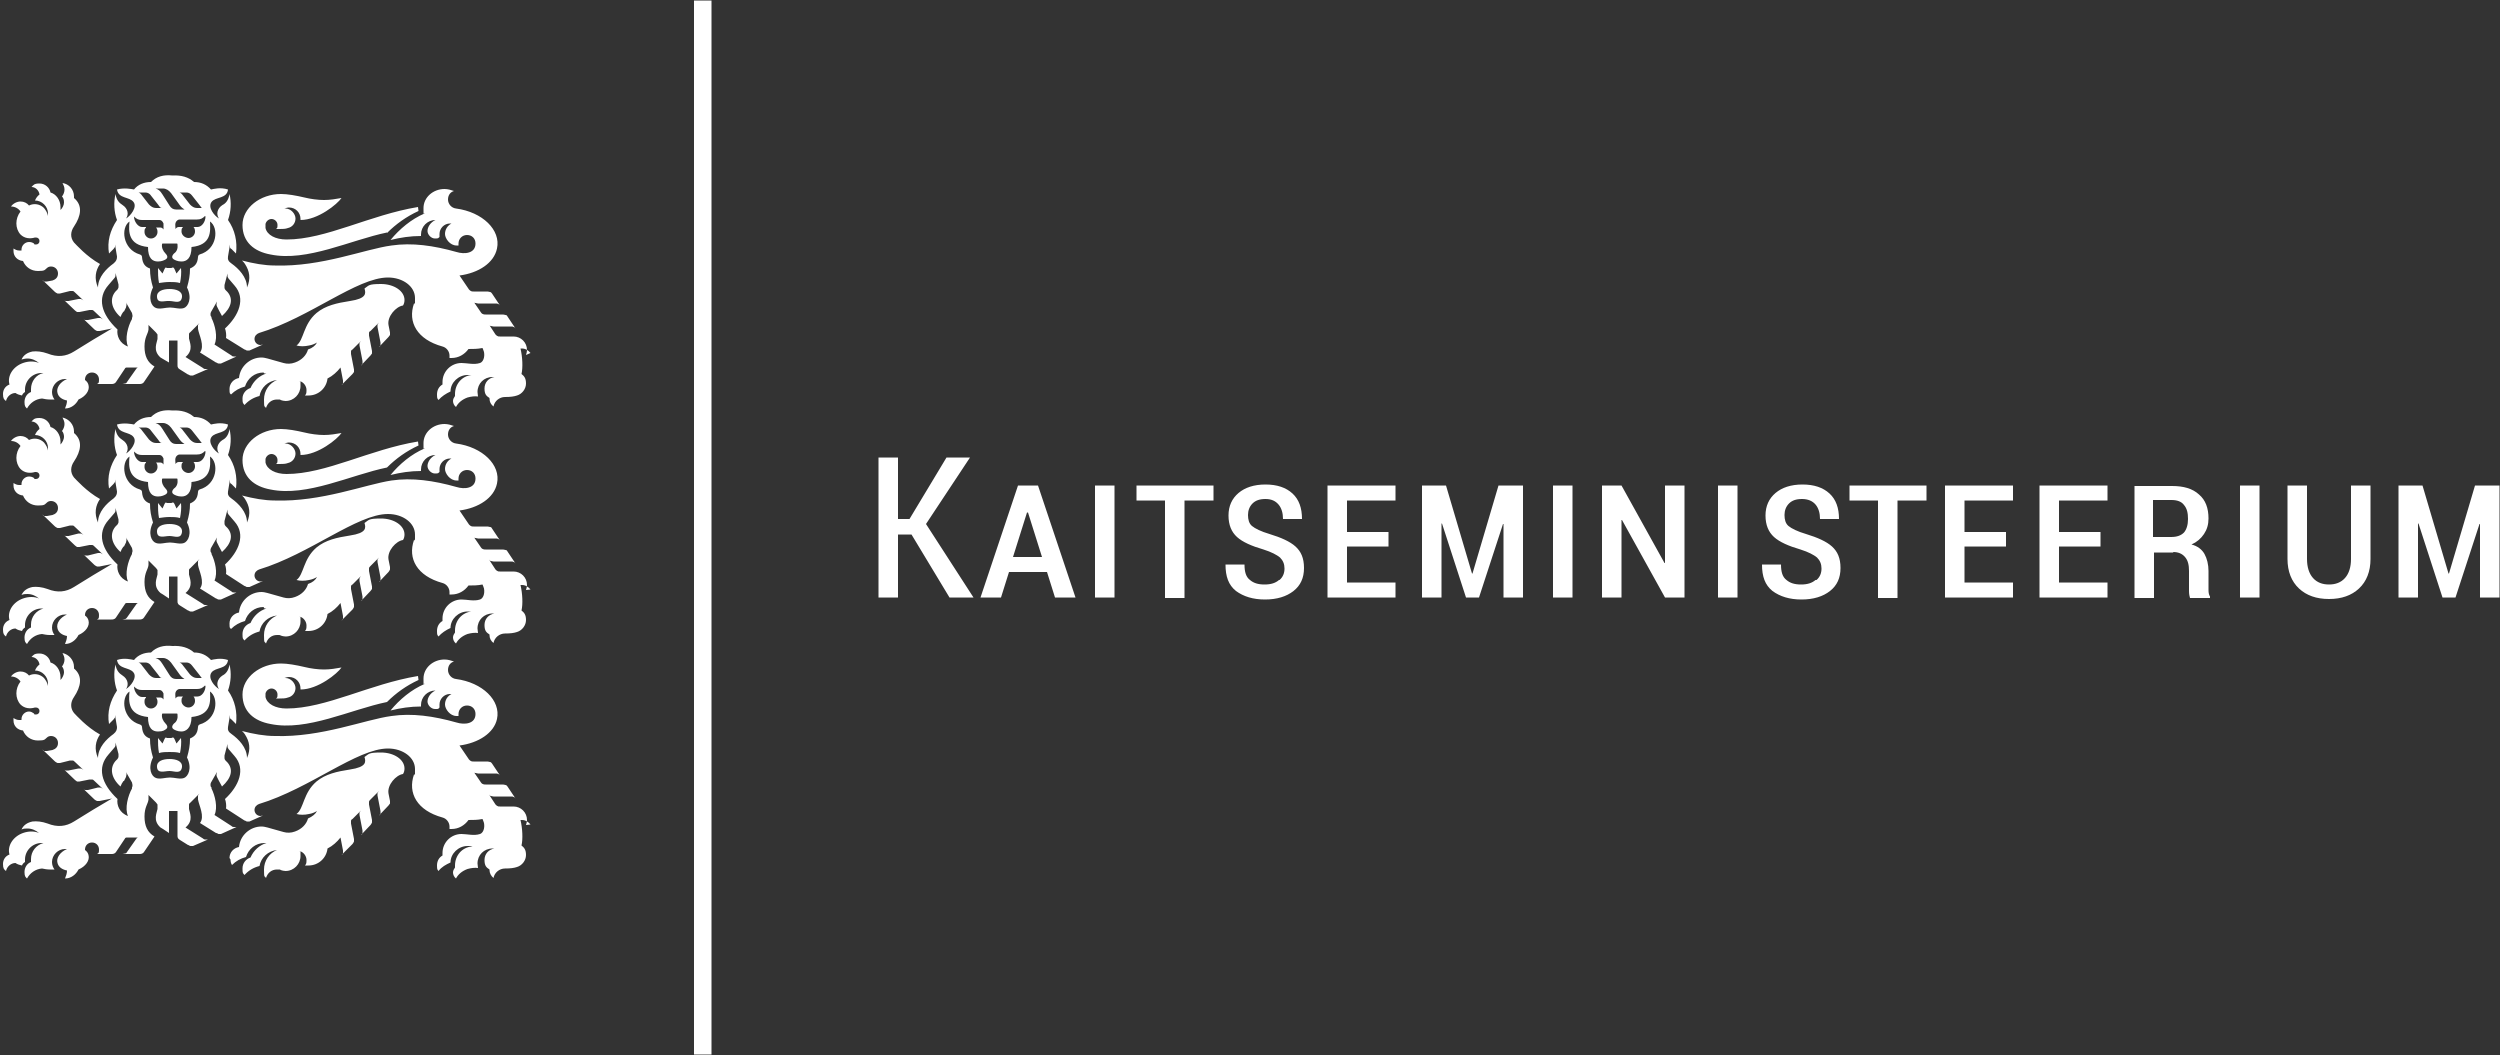
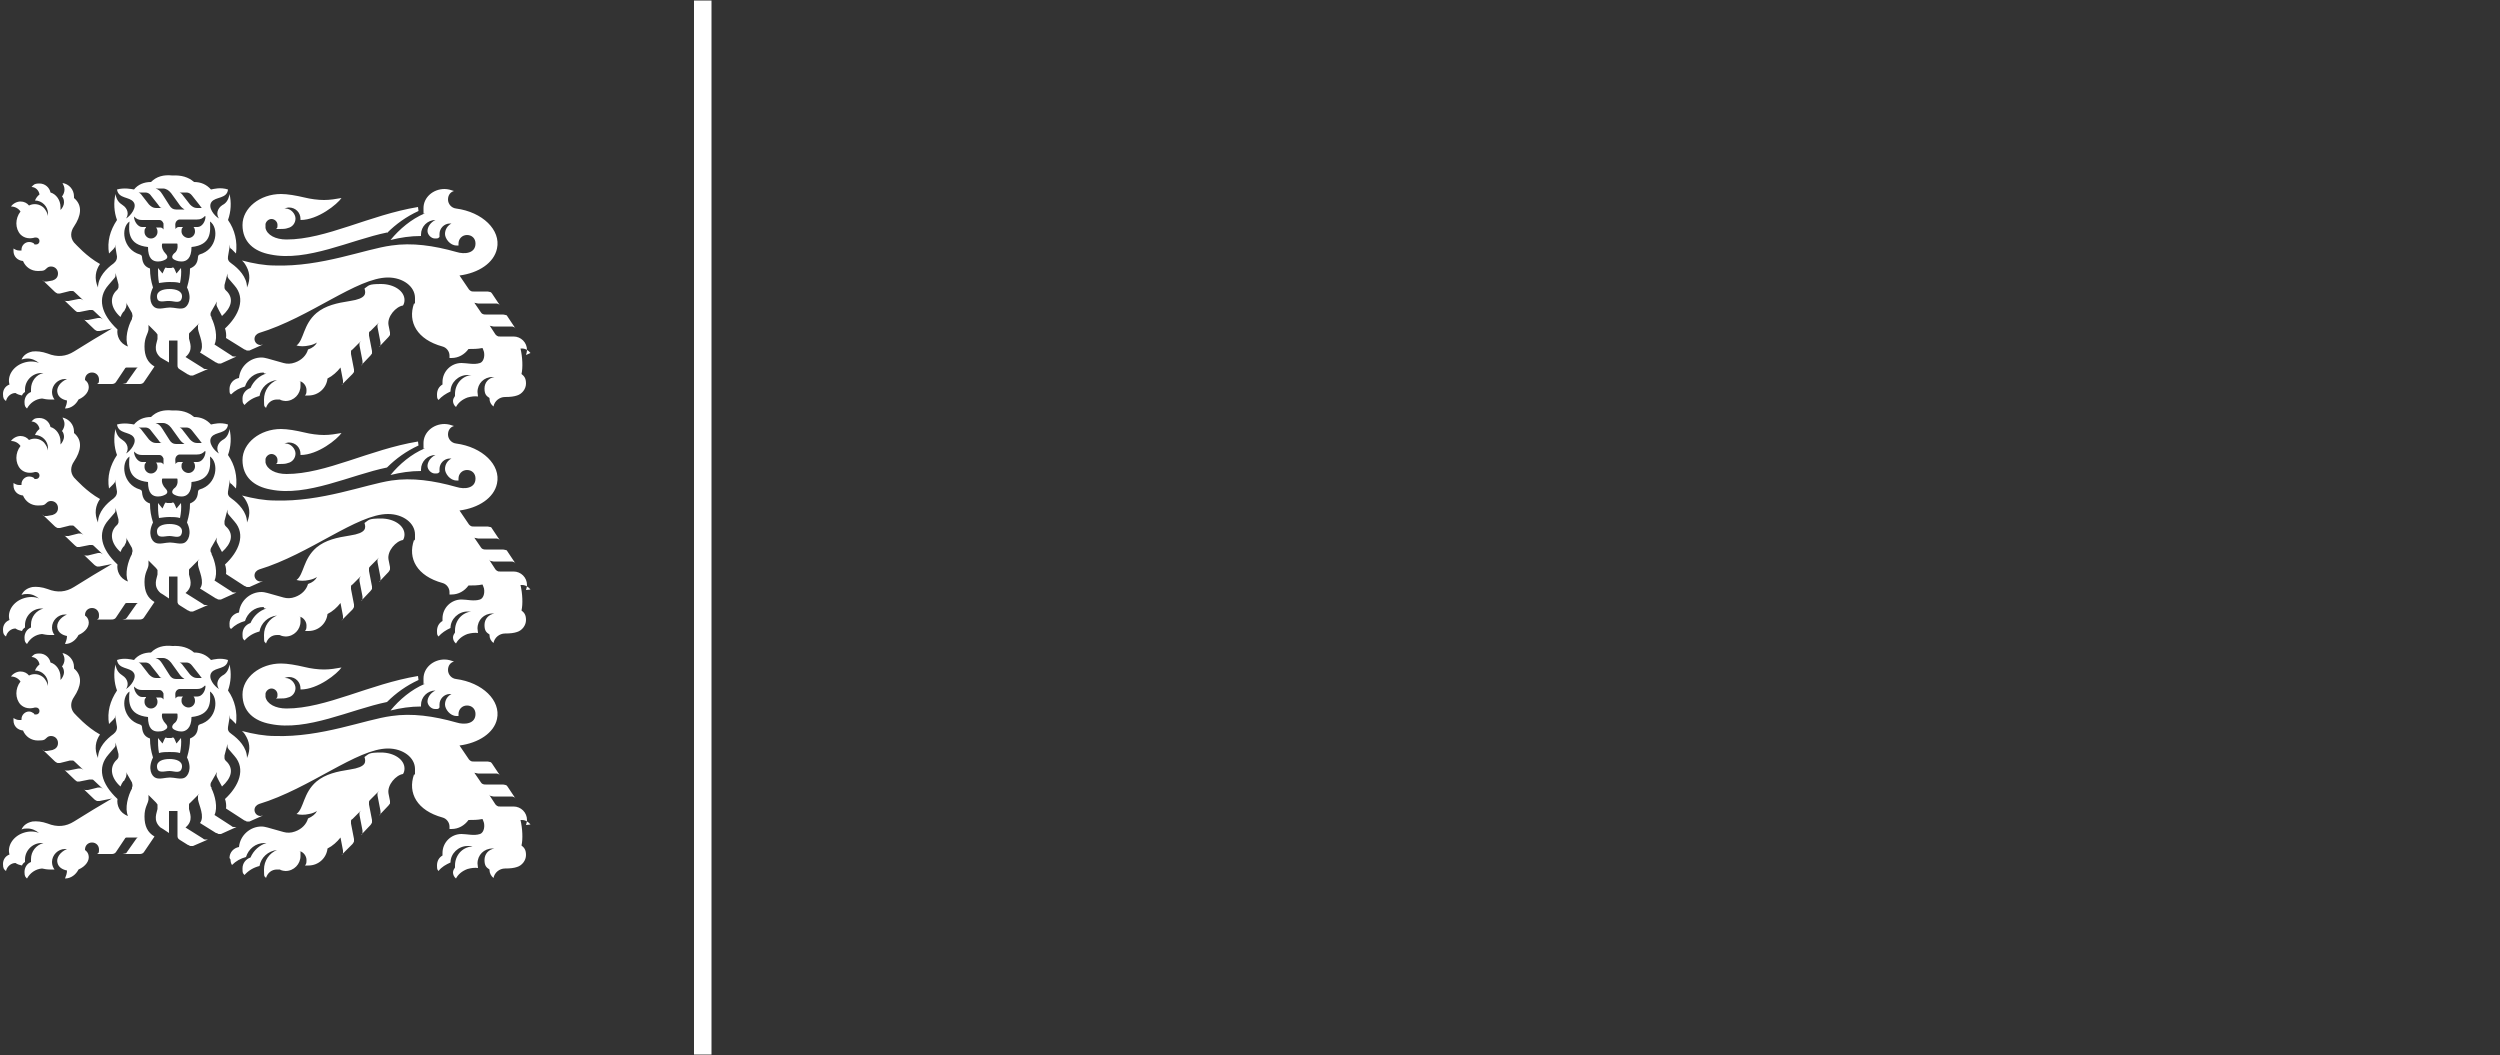
<svg xmlns="http://www.w3.org/2000/svg" id="Layer_1" version="1.1" viewBox="0 0 500 211">
  <rect x="0" y="0" width="500" height="211" fill="#333333" stroke="none" />
  <path d="M46.1,171.9c0,.4.1.8.3,1.1.8-.8,1.7-1.3,2.8-1.6.5-1.6,1.9-2.8,3.7-2.8s.3,0,.4,0c-1.4.4-2.6,1.5-3.2,2.9-.9.3-1.6,1.1-1.6,2.2s.1.9.4,1.3c.8-.9,1.8-1.5,3-1.8.3-1.7,1.7-3,3.5-3.2-1.5.6-2.6,2.1-2.6,3.9s.1,1.2.4,1.7c.3-1,1.1-1.7,2.2-1.7s.5,0,.7.1c.3.1.7.2,1,.2,1.7,0,3-1.4,3-3s0-.7-.2-1c.8.2,1.4,1,1.4,1.8s-.1.8-.3,1.1c.2,0,.5,0,.7,0,2,0,3.6-1.5,3.8-3.4,1-.5,1.9-1.3,2.6-2.2l.5,2.6c0,.2,0,.4,0,.5,0,.2-.1.3-.3.4l2.2-2.2c.1-.1.2-.3.3-.5,0-.2,0-.3,0-.5l-.6-3.1c0-.2,0-.4,0-.5,0-.2.1-.3.3-.4l1.7-1.7c-.1.1-.2.3-.3.4,0,.2,0,.3,0,.5l.6,3.1c0,.2,0,.4,0,.5,0,.2-.1.3-.3.4l1.9-2c.1-.1.2-.3.3-.5,0-.2,0-.3,0-.5l-.6-3.1c0-.2,0-.4,0-.5,0-.2.1-.3.3-.5l1.7-1.7c-.1.1-.2.3-.3.4,0,.2,0,.3,0,.5l.6,3.1c0,.2,0,.4,0,.5,0,.2-.1.3-.3.4l1.9-2c.1-.1.2-.3.3-.4,0-.2,0-.3,0-.5l-.3-1.5c-.3-1.7,1.5-3.7,2.9-3.9.2-.3.3-.7.3-1.1,0-1.8-2.1-3.2-4.7-3.2s-2.4.3-3.3.9c.3,1,.4,2-2.9,2.5-2.6.4-4.9.9-6.7,2.4-2.7,2.3-2.5,5.4-4,6.5.7.2,1.6.2,2.5,0,.6-.1,1.1-.3,1.6-.6-.3.6-.9,1.1-1.8,1.5-.3,1.1-1.2,2.1-2.6,2.6-.8.3-1.6.3-2.3.1l-3.2-.9c-.4-.1-.8-.2-1.2-.2-2.3,0-4.3,1.8-4.5,4.1-1.1.2-1.9,1.1-1.9,2.2M77.4,46.6c1.8-1.8,3.9-3.3,6.3-4.4,0-.3-.1-.5-.1-.8h0c-9.7,1.6-18.4,6.5-26.3,6.5-2.2,0-3.9-.9-4.2-2.3,0-.3,0-.6,0-.8.1-.5.6-1,1.2-1s1.2.5,1.2,1.2-.1.6-.3.8c.2,0,.5,0,.7,0,.6,0,1.2,0,1.7-.2.9-.2,1.5-1,1.5-1.9s-.9-2-2-2-.1,0-.2,0c.3-.1.6-.2.9-.2,1.3,0,2.3,1,2.3,2.3s0,.1,0,.2c3.5,0,7.4-3.2,8.2-4.4-1.1.2-2.3.4-3.5.4s-2.7-.2-3.9-.5c-1.7-.4-3.4-.7-4.7-.7-4.2,0-7.7,2.8-7.7,6.2s2.3,5.3,5.6,5.9c7.3,1.5,16-2.9,23.3-4.4M36,56.6c.2-1,.3-2,.2-3l-.9,1.1c-.2-.4-.3-.7-.4-.9-.1-.2-.2-.3-.3-.3,0,0-.2,0-.3.1-.1,0-.3,0-.4,0s-.3,0-.4,0c-.1,0-.2,0-.3-.1-.1,0-.2.1-.3.3-.1.2-.2.5-.4.9l-.9-1.1c0,1,0,2,.2,3,.7-.1,1.4-.2,2.1-.2s1.4,0,2.1.2M36.4,59.4c.1-1.2-1.2-1.6-2.5-1.6s-2.6.4-2.5,1.6c.1,1.4,1.5.7,2.5.8,1,0,2.3.7,2.5-.8M40,50.9c-.2,0-.4.2-.4.5-.1,1.4-.7,1.9-1.6,2.3,0,1.4-.2,2.4-.6,3.8,1.1,2.2.2,3.8-.6,4.1-.8.3-1.9-.1-2.8-.1s-2,.4-2.8.1c-.9-.3-1.7-1.9-.6-4.1-.4-1.3-.6-2.4-.6-3.8-.9-.3-1.5-.9-1.6-2.3,0-.3-.2-.4-.4-.5-3.5-1-3.9-5.4-2.1-6.6-.2,2-.3,4.7,3.7,5.1,0,2.3.9,2.9,2,2.9.8,0,1.3-.3,1.5-.4.7-.4.2-1,0-1.2-.5-.5-.8-1.2-.7-1.8,0-.1,0-.2.2-.2h2.7c.1,0,.2,0,.2.2.1.7-.1,1.4-.7,1.8-.2.2-.7.8,0,1.2.2.1.7.4,1.5.4,1,0,2-.6,2-2.9,4-.4,3.8-3.1,3.7-5.1,1.8,1.2,1.5,5.6-2.1,6.6M41.1,43.3c0,1-.7,2.1-1.6,2.1h-.8c.2.2.3.5.3.9,0,.7-.6,1.3-1.3,1.3s-1.4-.6-1.4-1.3.1-.6.3-.9h-.8c-.3,0-.5.1-.7.4,0-.4-.1-.9,0-1.2.1-.4.5-.7.8-.7h3.5c.7,0,1.1-.2,1.6-.7M40.6,41.6h-1.2c-.6,0-1-.3-1.4-.7l-1.4-1.8c-.2-.3-.4-.5-.7-.6h1.4c.4,0,.8.2,1.1.6l1.5,1.9c.3.4.4.7.8.7M34.2,38.6l1.8,2.5c.3.4.6.6.9.8h-1.7c-.6,0-1-.3-1.3-.8l-1.4-2.2c-.5-.8-.8-1-1.4-1.2h1.5c.6,0,1.2.4,1.5.8M30.1,39l1.5,1.9c.3.4.4.7.8.7h-1.2c-.6,0-1-.3-1.4-.7l-1.4-1.8c-.2-.3-.4-.5-.7-.6h1.4c.4,0,.8.2,1.1.6M29.2,45.4h-.8c-.8,0-1.6-1.1-1.6-2.1.5.5.9.7,1.6.7h3.5c.3,0,.6.2.8.7,0,.3,0,.7,0,1.2-.2-.3-.4-.4-.7-.4h-.8c.2.2.3.5.3.9,0,.7-.6,1.3-1.3,1.3s-1.3-.6-1.3-1.3.1-.6.3-.9M24.8,62.3l.4-.8c0-.2.1-.3.1-.5,0-.2,0-.3-.1-.5l1.2,2.1c0,.2.1.3.1.5,0,.2,0,.3-.1.5v.2c-.8,1.4-1.5,4-.8,5.5-1.7-.6-2.3-2.2-2.1-3.4-3.3-3.1-4.1-6.3-1.8-8.9l1.2-1.4c.1-.1.2-.3.2-.5,0-.2,0-.3,0-.5l.6,2.3c0,.2,0,.4,0,.5,0,.2-.1.3-.2.5l-.4.4c-1.2,1.4-.9,3.4,1,5.1.2-.5.3-.7.6-1.1M105.2,71c.1-.3.2-.7.2-1,0-1.5-1.2-2.7-2.7-2.7h-2.7c-.2,0-.4,0-.5-.1-.1,0-.3-.2-.4-.3l-1.3-2c.1.2.2.3.4.3.1,0,.3.1.5.1h3.5c.2,0,.4,0,.5.1.2,0,.3.2.4.3l-1.6-2.4c-.1-.2-.2-.3-.4-.3-.1,0-.3-.1-.5-.1h-3.5c-.2,0-.4,0-.5-.1-.2,0-.3-.2-.4-.3l-1.5-2.2c.1.2.2.3.4.3.2,0,.3.1.5.1h3.5c.2,0,.4,0,.5.1.2,0,.3.2.4.3l-1.6-2.4c-.1-.1-.2-.3-.4-.3-.1,0-.3-.1-.5-.1h-2.8c-.2,0-.4,0-.5-.1-.1,0-.3-.2-.4-.3l-1.9-2.8c3.8-.5,6.9-2.5,7.5-5.4.8-3.7-2.9-7.3-8.2-8-.9-.1-1.6-.9-1.6-1.8s.5-1.5,1.2-1.7c-.6-.2-1.2-.4-1.9-.4-2.3,0-4.2,1.7-4.2,3.8s0,.7.2,1.1c-2.6,1.1-5,3.1-6.8,5.3,2-.5,4-.8,6.1-.8,0,0,0-.2,0-.3,0-1.6,1.3-2.9,2.9-2.9h0c-1.1.5-1.6,1.5-1.6,2.2s.7,1.5,1.5,1.5.6-.1.9-.3c0-.2,0-.4,0-.6,0-1.1.9-2.1,2.1-2.1s.2,0,.3,0c-.8.4-1.3,1.2-1.3,2.1s1,2.3,2.3,2.3.3,0,.4,0c0-.1,0-.3,0-.4,0-.9.7-1.7,1.7-1.7s1.7.7,1.7,1.7c0,2-2.2,2.2-3.8,1.7-4.6-1.3-8.9-1.9-13-1.3-5.3.7-14,4.3-23.3,4-2.1,0-4.3-.4-6.6-1,.3.3.5.5.6.7.9,1.4,1.2,2.9.4,4.7,0-2.1-1.7-3.8-3.1-4.8-.6-.4-.8-.8-.7-1.4l.4-2.4c0,.2,0,.4,0,.5,0,.2.1.3.3.4l.9.9c.3-2.4-.2-4.7-1.6-6.7.6-1.7.7-3.5.3-5.2-.2,1.3-.8,1.9-1.4,2.2-1.1.7-1.3,1.9-.7,2.7-.9-.5-2.3-2.2-1.5-3.3.8-1.1,3.1-.6,3.3-2.5-1.5-.5-2.9-.1-3.4,0-.9-1-2-1.5-3.4-1.5-1.1-1-2.6-1.4-4.3-1.3-1.8-.2-3.2.2-4.3,1.3-1.4,0-2.6.5-3.4,1.5-.5-.1-2-.4-3.4,0,.3,1.9,2.5,1.4,3.3,2.5.8,1-.6,2.8-1.5,3.3.6-.8.4-2-.7-2.7-.6-.4-1.2-.9-1.4-2.2-.4,1.7-.3,3.6.3,5.2-1.4,2.1-2,4.3-1.6,6.7l.9-.9c.1-.1.2-.3.3-.4,0-.2,0-.3,0-.5l.4,2.4c0,.5-.1.9-.7,1.4-1.4,1-3.1,2.7-3.1,4.8-.8-1.8-.5-3.4.4-4.7-2.7-1.5-4.8-3.9-5.2-4.3-.8-1-.7-2.2,0-3.2,1.4-2.1,1.8-4.2,0-5.7,0-.1,0-.2,0-.3,0-1.4-1-2.5-2.3-2.7.2.4.4.8.4,1.3s-.2,1-.5,1.4c.3.3.4.7.4,1.2s-.3,1.1-.7,1.5c0-.2,0-.4,0-.6,0-1.4-.9-2.6-2-2.9-.2-1-1.1-1.8-2.2-1.8s-1.2.3-1.6.7c.8,0,1.5.7,1.6,1.5-.4.3-.7.7-.9,1.2h0c1.4,0,2.6,1.2,2.6,2.6s0,.3,0,.5c-.1-.6-.4-1.1-.8-1.6-.8-.8-2-1-3-.5-.4-.5-1-.8-1.7-.8s-1.5.4-1.9,1c.8,0,1.5.4,1.9,1-1.1,1.4-1.1,3.4,0,4.6.8.8,1.9.9,2.9.6,0,0,.1,0,.2,0,.4,0,.7.3.7.7s-.3.7-.7.7-.3,0-.4-.2c-.3-.2-.6-.3-1-.3-.8,0-1.5.7-1.5,1.5s0,.1,0,.2c-.1,0-.3,0-.5,0-.4,0-.8-.2-1.1-.4,0,.2,0,.3,0,.5,0,1.1.8,1.9,1.9,2,.5,1.2,1.6,2,3,2s1.3-.2,1.8-.6c.2-.2.5-.3.8-.3.8,0,1.4.6,1.4,1.4s-.5,1.2-1.1,1.4l-1.1.2c-.2,0-.4,0-.5,0-.2,0-.3-.1-.4-.3l2.5,2.4c.1.1.3.2.5.3.2,0,.3,0,.5,0l2-.5c.2,0,.4,0,.5,0,.2,0,.3.1.5.3l1.7,1.6c-.1-.1-.3-.2-.5-.3-.2,0-.3,0-.5,0l-2,.4c-.2,0-.4,0-.5,0-.2,0-.3-.1-.5-.3l2.3,2.2c.1.1.3.2.4.3.2,0,.3,0,.5,0l2-.4c.2,0,.4,0,.5,0,.2,0,.3.1.5.3l1.7,1.6c-.1-.1-.3-.2-.5-.3-.2,0-.3,0-.5,0l-2,.4c-.2,0-.4,0-.5,0-.2,0-.3-.1-.5-.3l2.3,2.2c.1.1.3.2.5.3.2,0,.3,0,.5,0l2.5-.5c-2.4,1.4-4.9,2.9-7.6,4.6-1.6,1-3.3,1.2-5.3.4-1.1-.4-2.2-.5-3-.4-1,.2-1.8.7-2.2,1.6.4-.1.8-.2,1.2-.2.9,0,1.7.4,2.3.9-.9-.4-2.1-.4-3.2,0-2,.7-3.2,2.6-2.7,4.3-.8.3-1.3,1-1.3,1.9s.2,1.1.6,1.4c.2-.9,1-1.6,1.9-1.6.4.3.9.4,1.3.5.1-.3.3-.5.6-.7,0-.2,0-.3,0-.5,0-1.8,1.5-3.3,3.3-3.3s.3,0,.4,0c-1.5.3-2.5,1.7-2.5,3.2s0,.4,0,.6c-.8.3-1.3,1.1-1.3,2s.2,1,.5,1.3c.6-1.1,1.7-1.9,3-2,.5.1,1,.2,1.5.2s.7,0,1,0c-.3-.4-.5-.9-.5-1.5,0-1.4,1.2-2.6,2.6-2.6s.2,0,.4,0c-1.4.6-2.2,1.8-1.9,2.8.2.8.9,1.3,1.9,1.5,0,.6-.2,1.1-.4,1.6,1.2,0,2.2-.8,2.7-1.8,1.4-.6,2.3-1.8,2-2.9-.1-.4-.3-.7-.7-1,0,0,0,0,0-.1,0-.8.6-1.4,1.4-1.4s1.4.6,1.4,1.4-.1.7-.4.9h2.9c.2,0,.4,0,.5-.1.2,0,.3-.2.4-.3l1.8-2.7c0-.1.2-.2.3-.2.1,0,.2,0,.3,0h2.3c-.1,0-.2,0-.3,0-.1,0-.2.1-.3.2l-1.9,2.7c-.1.2-.2.3-.4.3-.1,0-.3.1-.5.1h3.4c.2,0,.4,0,.5-.1.2,0,.3-.2.4-.3l2.1-3.1c-1.4-.8-2-2.1-2-4s.7-2.5.8-3.4v-.3c0-.2,0-.4,0-.5,0-.1-.1-.3-.3-.4l1.8,1.8c.1.1.2.3.3.4,0,.2,0,.3,0,.5v.4c-.1.7-1,2.3.6,3.7,0,0,.3.2.5.3l1.2.7v-4.4h1.7v4.9c0,.2,0,.4.1.5,0,.1.2.3.4.4l1.6,1c.2,0,.3.2.5.2.2,0,.3,0,.5,0l3-1.3c-.2,0-.3,0-.5,0-.2,0-.3,0-.5-.2l-3.5-2.2c1.7-1.4.8-3,.7-3.7v-.4c0-.2,0-.4,0-.5,0-.2.2-.3.3-.4l1.8-1.8c-.1.1-.2.3-.3.4,0,.2,0,.3,0,.5v.3c.2,1.2,1.4,3.4.4,4.7l3.2,2c.2,0,.3.2.5.2.2,0,.3,0,.5,0l3.1-1.4c-.2,0-.3,0-.5,0-.2,0-.3,0-.5-.2l-3.4-2.2c.7-1.5.1-3.9-.6-5.3v-.2c-.2-.2-.2-.3-.2-.5,0-.2,0-.3.1-.5l1.2-2.1c0,.2-.1.3-.1.5,0,.2,0,.3.1.5l.4.8c.2.4.4.7.6,1.1,1.9-1.7,2.3-3.4,1.1-4.8l-.4-.4c-.1-.1-.2-.3-.2-.5,0-.2,0-.3,0-.5l.6-2.3c0,.2,0,.4,0,.5,0,.2.1.3.2.5l1.2,1.4c2.3,2.6.9,6-1.9,8.6.2.5.3,1.4.2,1.9l3.7,2.3c.2,0,.3.2.5.2.2,0,.3,0,.5,0l2.7-1.2c-.2,0-.3.1-.5.1-.7,0-1.2-.6-1.2-1.2s.4-1,.9-1.2c10.2-3.1,19.6-11.1,25.8-11.1,3,0,5.4,1.8,5.4,4.1s0,.7-.2,1.1c-1.3,3.7.6,7.2,5.7,8.6.8.2,1.4,1,1.4,1.8s0,.3,0,.5c.1,0,.2,0,.4,0,1.4,0,2.6-.7,3.4-1.8.9,0,1.8,0,2.8-.2.1.2.2.5.3.8.2,1.1-.2,2-.8,2.2-1.2.4-2.6,0-3.7,0-2.1,0-3.8,1.7-3.8,3.8s0,.3,0,.5c-.7.4-1.1,1.1-1.1,2s.1.8.3,1.1c.6-.7,1.5-1.3,2.4-1.7,0-1.8,1.6-3.3,3.4-3.3s.6,0,.8,0c-1.9.2-3.3,1.8-3.3,3.8s0,.3,0,.4c-.2.3-.4.6-.4,1s.2.9.6,1.2c.4-.8,1.2-1.5,2.3-1.9.7-.2,1.5-.3,2.1-.2,0-.3-.1-.6-.1-.9,0-1.7,1.3-3,3-3s.3,0,.4,0c-1.2.2-2,1.1-2,2.3s.4,1.5,1,1.9c0,0,0,0,0,.1,0,.7.3,1.2.8,1.6.2-1.1,1.2-1.9,2.3-1.9s1.8-.1,2.4-.3c1-.3,1.8-1.3,1.8-2.4s-.4-1.5-.9-1.9c.3-1.3.2-3.4-.2-5.1,0,0,.2,0,.3,0,.7,0,1.3.4,1.7.9M53.1,92.6c0-.3,0-.6,0-.8.1-.5.6-1,1.2-1s1.2.5,1.2,1.2-.1.6-.3.8c.2,0,.5,0,.7,0,.6,0,1.2,0,1.7-.2.9-.2,1.5-1,1.5-1.9s-.9-2-2-2-.1,0-.2,0c.3-.1.6-.2.9-.2,1.3,0,2.3,1,2.3,2.3s0,.1,0,.2c3.5,0,7.4-3.2,8.2-4.4-1.1.2-2.3.4-3.5.4s-2.7-.2-3.9-.5c-1.7-.4-3.4-.7-4.7-.7-4.2,0-7.7,2.8-7.7,6.2s2.3,5.3,5.6,5.9c7.3,1.5,16-2.9,23.3-4.4,1.8-1.8,3.9-3.3,6.3-4.4,0-.3-.1-.5-.1-.8h0c-9.7,1.6-18.4,6.5-26.3,6.5-2.2,0-3.9-.9-4.2-2.3M52.9,74.7c.1,0,.3,0,.4,0-1.4.4-2.6,1.5-3.2,2.9-.9.3-1.6,1.1-1.6,2.1s.1.9.4,1.3c.8-.9,1.8-1.5,3-1.8.3-1.7,1.7-3,3.5-3.2-1.5.6-2.6,2.1-2.6,3.9s.1,1.2.4,1.7c.3-1,1.1-1.7,2.2-1.7s.5,0,.7.1c.3.1.7.2,1,.2,1.7,0,3-1.4,3-3s0-.7-.2-1c.8.2,1.4,1,1.4,1.8s-.1.8-.3,1.1c.2,0,.5,0,.7,0,2,0,3.6-1.5,3.8-3.4,1-.5,1.9-1.3,2.6-2.2l.5,2.6c0,.2,0,.4,0,.5,0,.2-.1.3-.3.4l2.2-2.2c.1-.1.2-.3.3-.4,0-.2,0-.3,0-.5l-.6-3.1c0-.2,0-.4,0-.5,0-.2.1-.3.3-.4l1.7-1.7c-.1.1-.2.3-.3.4,0,.2,0,.3,0,.5l.6,3.1c0,.2,0,.4,0,.5,0,.2-.1.3-.3.4l1.9-2c.1-.1.2-.3.3-.4,0-.2,0-.3,0-.5l-.6-3.1c0-.2,0-.4,0-.5,0-.2.1-.3.3-.4l1.7-1.7c-.1.1-.2.3-.3.4,0,.2,0,.3,0,.5l.6,3.1c0,.2,0,.4,0,.5,0,.2-.1.3-.3.4l1.9-2c.1-.1.2-.3.3-.4,0-.2,0-.3,0-.5l-.3-1.5c-.3-1.7,1.5-3.7,2.9-3.9.2-.3.3-.7.3-1.1,0-1.8-2.1-3.2-4.7-3.2s-2.4.3-3.3.9c.3,1,.4,2-2.9,2.5-2.6.4-4.9.9-6.7,2.4-2.7,2.3-2.5,5.4-4,6.5.7.2,1.6.2,2.5,0,.6-.1,1.1-.3,1.6-.6-.3.6-.9,1.1-1.8,1.4-.3,1.1-1.2,2.1-2.6,2.6-.8.3-1.6.3-2.3.1l-3.2-.9c-.4-.1-.8-.2-1.2-.2-2.3,0-4.3,1.8-4.5,4.1-1.1.2-1.9,1.1-1.9,2.2s.1.8.3,1.1c.8-.8,1.7-1.3,2.8-1.6.5-1.6,1.9-2.8,3.7-2.8M36,103.6c.2-1,.3-2,.2-3l-.9,1.1c-.2-.4-.3-.7-.4-.9-.1-.2-.2-.3-.3-.3,0,0-.2,0-.3.1-.1,0-.3,0-.4,0s-.3,0-.4,0c-.1,0-.2,0-.3-.1-.1,0-.2.1-.3.3-.1.2-.2.5-.4.9l-.9-1.1c0,1,0,2,.2,3,.7-.1,1.4-.2,2.1-.2s1.4,0,2.1.2M36.4,106.4c.1-1.2-1.2-1.6-2.5-1.6s-2.6.4-2.5,1.6c.1,1.4,1.5.8,2.5.8,1,0,2.3.7,2.5-.8M40,97.9c-.2,0-.4.2-.4.5-.1,1.4-.7,1.9-1.6,2.3,0,1.4-.2,2.4-.6,3.8,1.1,2.2.2,3.8-.6,4.1-.8.3-1.9-.1-2.8-.1s-2,.4-2.8.1c-.9-.3-1.7-1.9-.6-4.1-.4-1.3-.6-2.4-.6-3.8-.9-.3-1.5-.9-1.6-2.3,0-.3-.2-.4-.4-.5-3.5-1-3.9-5.4-2.1-6.6-.2,2-.3,4.7,3.7,5.1,0,2.3.9,2.9,2,2.9.8,0,1.3-.3,1.5-.4.7-.4.2-1,0-1.2-.5-.5-.8-1.2-.7-1.8,0-.1,0-.2.2-.2h2.7c.1,0,.2,0,.2.2.1.7-.1,1.4-.7,1.8-.2.2-.7.8,0,1.2.2.1.7.4,1.5.4,1,0,2-.6,2-2.9,4-.4,3.8-3.1,3.7-5.1,1.8,1.2,1.5,5.6-2.1,6.6M41.1,90.3c0,1-.7,2.1-1.6,2.1h-.8c.2.2.3.5.3.9,0,.7-.6,1.3-1.3,1.3s-1.4-.6-1.4-1.3.1-.6.3-.9h-.8c-.3,0-.5.1-.7.4,0-.4-.1-.9,0-1.2.1-.4.5-.7.8-.7h3.5c.7,0,1.1-.2,1.6-.7M40.6,88.6h-1.2c-.6,0-1-.3-1.4-.7l-1.4-1.8c-.2-.3-.4-.5-.7-.6h1.4c.4,0,.8.2,1.1.6l1.5,1.9c.3.4.4.7.8.7M34.2,85.5l1.8,2.5c.3.4.6.6.9.8h-1.7c-.6,0-1-.3-1.3-.8l-1.4-2.2c-.5-.8-.8-1-1.4-1.2h1.5c.6,0,1.2.4,1.5.8M30.1,86l1.5,1.9c.3.4.4.7.8.7h-1.2c-.6,0-1-.3-1.4-.7l-1.4-1.8c-.2-.3-.4-.5-.7-.6h1.4c.4,0,.8.2,1.1.6M29.2,92.4h-.8c-.8,0-1.6-1.1-1.6-2.1.5.5.9.7,1.6.7h3.5c.3,0,.6.2.8.7,0,.3,0,.7,0,1.2-.2-.3-.4-.4-.7-.4h-.8c.2.2.3.5.3.9,0,.7-.6,1.3-1.3,1.3s-1.3-.6-1.3-1.3.1-.6.3-.9M24.8,109.3l.4-.8c0-.2.1-.3.1-.5,0-.2,0-.3-.1-.5l1.2,2.1c0,.2.1.3.1.5,0,.2,0,.3-.1.5v.2c-.8,1.4-1.5,4-.8,5.5-1.7-.6-2.3-2.2-2.1-3.4-3.3-3.1-4.1-6.3-1.8-8.9l1.2-1.4c.1-.1.2-.3.2-.5,0-.2,0-.3,0-.5l.6,2.3c0,.2,0,.4,0,.5,0,.2-.1.3-.2.5l-.4.4c-1.2,1.4-.9,3.4,1,5.1.2-.5.3-.7.6-1.1M105.2,118c.1-.3.2-.7.2-1,0-1.5-1.2-2.7-2.7-2.7h-2.7c-.2,0-.4,0-.5-.1-.1,0-.3-.2-.4-.3l-1.3-2c.1.1.2.3.4.3.1,0,.3.1.5.1h3.5c.2,0,.4,0,.5.1.2,0,.3.2.4.3l-1.6-2.4c-.1-.2-.2-.3-.4-.3-.1,0-.3-.1-.5-.1h-3.5c-.2,0-.4,0-.5-.1-.2,0-.3-.2-.4-.3l-1.5-2.2c.1.2.2.3.4.3.2,0,.3.1.5.1h3.5c.2,0,.4,0,.5.1.2,0,.3.2.4.3l-1.6-2.4c-.1-.2-.2-.3-.4-.3-.1,0-.3-.1-.5-.1h-2.8c-.2,0-.4,0-.5-.1-.1,0-.3-.2-.4-.3l-1.9-2.8c3.8-.5,6.9-2.5,7.5-5.4.8-3.7-2.9-7.3-8.2-8-.9-.1-1.6-.9-1.6-1.8s.5-1.5,1.2-1.7c-.6-.2-1.2-.4-1.9-.4-2.3,0-4.2,1.7-4.2,3.8s0,.7.2,1.1c-2.6,1.1-5,3.1-6.8,5.3,2-.5,4-.8,6.1-.8,0,0,0-.2,0-.3,0-1.6,1.3-2.9,2.9-2.9h0c-1.1.5-1.6,1.5-1.6,2.2s.7,1.5,1.5,1.5.6-.1.9-.3c0-.2,0-.4,0-.6,0-1.1.9-2.1,2.1-2.1s.2,0,.3,0c-.8.4-1.3,1.2-1.3,2.1s1,2.3,2.3,2.3.3,0,.4,0c0-.1,0-.3,0-.4,0-.9.7-1.7,1.7-1.7s1.7.7,1.7,1.7c0,2-2.2,2.2-3.8,1.7-4.6-1.3-8.9-1.9-13-1.3-5.3.8-14,4.3-23.3,4-2.1,0-4.3-.4-6.6-1,.3.3.5.5.6.7.9,1.4,1.2,2.9.4,4.7,0-2.1-1.7-3.8-3.1-4.8-.6-.4-.8-.8-.7-1.4l.4-2.4c0,.2,0,.4,0,.5,0,.2.1.3.3.4l.9.9c.3-2.4-.2-4.7-1.6-6.7.6-1.7.7-3.5.3-5.2-.2,1.3-.8,1.9-1.4,2.2-1.1.7-1.3,1.9-.7,2.7-.9-.5-2.3-2.2-1.5-3.3.8-1.1,3.1-.6,3.3-2.5-1.5-.5-2.9-.1-3.4,0-.9-1-2-1.5-3.4-1.5-1.1-1-2.6-1.4-4.3-1.3-1.8-.2-3.2.2-4.3,1.3-1.4,0-2.6.5-3.4,1.5-.5-.1-2-.4-3.4,0,.3,1.9,2.5,1.4,3.3,2.5.8,1-.6,2.8-1.5,3.3.6-.8.4-2-.7-2.7-.6-.4-1.2-.9-1.4-2.2-.4,1.7-.3,3.6.3,5.2-1.4,2.1-2,4.3-1.6,6.7l.9-.9c.1-.1.2-.3.3-.4,0-.2,0-.3,0-.5l.4,2.4c0,.5-.1.9-.7,1.4-1.4,1-3.1,2.7-3.1,4.8-.8-1.8-.5-3.4.4-4.7-2.7-1.5-4.8-3.9-5.2-4.3-.8-1-.7-2.2,0-3.2,1.4-2.1,1.8-4.2,0-5.7,0-.1,0-.2,0-.3,0-1.4-1-2.5-2.3-2.8.2.4.4.8.4,1.3s-.2,1-.5,1.4c.3.3.4.8.4,1.2s-.3,1.1-.7,1.5c0-.2,0-.4,0-.6,0-1.4-.9-2.6-2-2.9-.2-1-1.1-1.8-2.2-1.8s-1.2.3-1.6.7c.8,0,1.5.7,1.6,1.5-.4.3-.7.7-.9,1.2h0c1.4,0,2.6,1.2,2.6,2.6s0,.3,0,.5c-.1-.6-.4-1.1-.8-1.6-.8-.8-2-1-3-.5-.4-.5-1-.8-1.7-.8s-1.5.4-1.9,1c.8,0,1.5.4,1.9,1-1.1,1.4-1.1,3.4,0,4.6.8.8,1.9.9,2.9.6,0,0,.1,0,.2,0,.4,0,.7.3.7.7s-.3.7-.7.7-.3,0-.4-.2c-.3-.2-.6-.3-1-.3-.8,0-1.5.7-1.5,1.5s0,.1,0,.2c-.1,0-.3,0-.5,0-.4,0-.8-.2-1.1-.4,0,.2,0,.3,0,.5,0,1.1.8,1.9,1.9,2,.5,1.2,1.6,2,3,2s1.3-.2,1.8-.6c.2-.2.5-.3.8-.3.8,0,1.4.6,1.4,1.4s-.5,1.2-1.1,1.4l-1.1.2c-.2,0-.4,0-.5,0-.2,0-.3-.1-.4-.3l2.5,2.4c.1.1.3.2.5.3.2,0,.3,0,.5,0l2-.5c.2,0,.4,0,.5,0,.2,0,.3.1.5.3l1.7,1.6c-.1-.1-.3-.2-.5-.3-.2,0-.3,0-.5,0l-2,.5c-.2,0-.4,0-.5,0-.2,0-.3-.1-.5-.3l2.3,2.2c.1.1.3.2.4.3.2,0,.3,0,.5,0l2-.4c.2,0,.4,0,.5,0,.2,0,.3.1.5.3l1.7,1.6c-.1-.1-.3-.2-.5-.3-.2,0-.3,0-.5,0l-2,.5c-.2,0-.4,0-.5,0-.2,0-.3-.1-.5-.3l2.3,2.2c.1.1.3.2.5.3.2,0,.3,0,.5,0l2.5-.5c-2.4,1.4-4.9,2.9-7.6,4.6-1.6,1-3.3,1.2-5.3.4-1.1-.4-2.2-.5-3-.4-1,.2-1.8.7-2.2,1.6.4-.2.8-.2,1.2-.2.9,0,1.7.4,2.3.9-.9-.4-2.1-.4-3.2,0-2,.7-3.2,2.6-2.7,4.3-.8.3-1.3,1-1.3,1.9s.2,1.1.6,1.4c.2-.9,1-1.6,1.9-1.6.4.3.9.4,1.3.5.1-.3.3-.5.6-.7,0-.2,0-.3,0-.5,0-1.8,1.5-3.3,3.3-3.3s.3,0,.4,0c-1.5.4-2.5,1.7-2.5,3.2s0,.4,0,.6c-.8.3-1.3,1.1-1.3,2s.2,1,.5,1.3c.6-1.1,1.7-1.9,3-2,.5.1,1,.2,1.5.2s.7,0,1,0c-.3-.4-.5-.9-.5-1.5,0-1.4,1.2-2.6,2.6-2.6s.2,0,.4,0c-1.4.6-2.2,1.8-1.9,2.8.2.8.9,1.3,1.9,1.5,0,.6-.2,1.1-.4,1.6,1.2,0,2.2-.8,2.7-1.8,1.4-.6,2.3-1.8,2-2.9-.1-.4-.3-.7-.7-1,0,0,0,0,0-.1,0-.8.6-1.4,1.4-1.4s1.4.6,1.4,1.4-.1.7-.4.9h2.9c.2,0,.4,0,.5-.1.2,0,.3-.2.4-.3l1.8-2.7c0-.1.2-.2.3-.2.1,0,.2,0,.3,0h2.3c-.1,0-.2,0-.3,0-.1,0-.2.1-.3.2l-1.9,2.7c-.1.1-.2.3-.4.3-.1,0-.3.1-.5.1h3.4c.2,0,.4,0,.5-.1.2,0,.3-.2.4-.3l2.1-3.1c-1.4-.8-2-2.1-2-4s.7-2.5.8-3.4v-.3c0-.2,0-.4,0-.5,0-.1-.1-.3-.3-.4l1.8,1.8c.1.1.2.3.3.4,0,.2,0,.3,0,.5v.4c-.1.7-1,2.3.6,3.7,0,0,.3.2.5.3l1.2.8v-4.4h1.7v4.9c0,.2,0,.4.1.5,0,.1.2.3.4.4l1.6,1c.2,0,.3.2.5.2.2,0,.3,0,.5,0l3-1.3c-.2,0-.3,0-.5,0-.2,0-.3,0-.5-.2l-3.5-2.2c1.7-1.4.8-3,.7-3.7v-.4c0-.2,0-.4,0-.5,0-.2.2-.3.3-.4l1.8-1.8c-.1.1-.2.3-.3.4,0,.2,0,.3,0,.5v.3c.2,1.2,1.4,3.4.4,4.7l3.2,2c.2,0,.3.2.5.2.2,0,.3,0,.5,0l3.1-1.4c-.2,0-.3,0-.5,0-.2,0-.3,0-.5-.2l-3.4-2.2c.7-1.5.1-3.9-.6-5.3v-.2c-.2-.2-.2-.3-.2-.5,0-.2,0-.3.1-.5l1.2-2.1c0,.2-.1.3-.1.5,0,.2,0,.3.1.5l.4.8c.2.4.4.7.6,1.1,1.9-1.7,2.3-3.4,1.1-4.8l-.4-.4c-.1-.1-.2-.3-.2-.5,0-.2,0-.3,0-.5l.6-2.3c0,.2,0,.4,0,.5,0,.2.1.3.2.5l1.2,1.4c2.3,2.6.9,6-1.9,8.6.2.5.3,1.4.2,1.9l3.7,2.4c.2,0,.3.2.5.2.2,0,.3,0,.5,0l2.7-1.2c-.2,0-.3.1-.5.1-.7,0-1.2-.6-1.2-1.2s.4-1,.9-1.2c10.2-3.1,19.6-11.1,25.8-11.1,3,0,5.4,1.8,5.4,4.1s0,.7-.2,1.1c-1.3,3.7.6,7.2,5.7,8.6.8.2,1.4,1,1.4,1.8s0,.3,0,.5c.1,0,.2,0,.4,0,1.4,0,2.6-.7,3.4-1.8.9,0,1.8,0,2.8-.2.1.2.2.5.3.8.2,1.1-.2,2-.8,2.2-1.2.4-2.6,0-3.7,0-2.1,0-3.8,1.7-3.8,3.8s0,.3,0,.5c-.7.4-1.1,1.1-1.1,2s.1.8.3,1.1c.6-.7,1.5-1.3,2.4-1.7,0-1.8,1.6-3.3,3.4-3.3s.6,0,.8,0c-1.9.2-3.3,1.8-3.3,3.8s0,.3,0,.4c-.2.3-.4.6-.4,1s.2.9.6,1.2c.4-.8,1.2-1.5,2.3-1.9.7-.2,1.5-.3,2.1-.2,0-.3-.1-.6-.1-.9,0-1.7,1.3-3,3-3s.3,0,.4,0c-1.2.2-2,1.1-2,2.3s.4,1.5,1,1.9c0,0,0,0,0,.1,0,.7.3,1.2.8,1.6.2-1.1,1.2-1.9,2.3-1.9s1.8-.1,2.4-.3c1-.3,1.8-1.3,1.8-2.4s-.4-1.5-.9-1.9c.3-1.3.2-3.4-.2-5.1,0,0,.2,0,.3,0,.7,0,1.3.4,1.7.9M53.1,139.5c0-.3,0-.6,0-.8.1-.5.6-1,1.2-1s1.2.5,1.2,1.2-.1.6-.3.8c.2,0,.5,0,.7,0,.6,0,1.2,0,1.7-.2.9-.2,1.5-1,1.5-1.9s-.9-2-2-2-.1,0-.2,0c.3-.1.6-.2.9-.2,1.3,0,2.3,1,2.3,2.3s0,.1,0,.2c3.5,0,7.4-3.2,8.2-4.4-1.1.2-2.3.4-3.5.4s-2.7-.2-3.9-.5c-1.7-.4-3.4-.7-4.7-.7-4.2,0-7.7,2.8-7.7,6.2s2.3,5.3,5.6,5.9c7.3,1.5,16-2.9,23.3-4.4,1.8-1.8,3.9-3.3,6.3-4.4,0-.3-.1-.5-.1-.8h0c-9.7,1.6-18.4,6.5-26.3,6.5-2.2,0-3.9-.9-4.2-2.3M52.9,121.7c.1,0,.3,0,.4,0-1.4.4-2.6,1.5-3.2,2.9-.9.3-1.6,1.1-1.6,2.2s.1.9.4,1.3c.8-.9,1.8-1.5,3-1.8.3-1.7,1.7-3,3.5-3.2-1.5.6-2.6,2.1-2.6,3.9s.1,1.2.4,1.7c.3-1,1.1-1.7,2.2-1.7s.5,0,.7.1c.3.1.7.2,1,.2,1.7,0,3-1.4,3-3s0-.7-.2-1c.8.2,1.4,1,1.4,1.8s-.1.8-.3,1.1c.2,0,.5,0,.7,0,2,0,3.6-1.5,3.8-3.4,1-.5,1.9-1.3,2.6-2.2l.5,2.6c0,.2,0,.4,0,.5,0,.2-.1.3-.3.4l2.2-2.2c.1-.1.2-.3.3-.5,0-.2,0-.3,0-.5l-.6-3.1c0-.2,0-.4,0-.5,0-.2.1-.3.3-.4l1.7-1.7c-.1.1-.2.3-.3.5,0,.2,0,.3,0,.5l.6,3.1c0,.2,0,.4,0,.5,0,.2-.1.3-.3.4l1.9-2c.1-.1.2-.3.3-.4,0-.2,0-.3,0-.5l-.6-3.1c0-.2,0-.4,0-.5,0-.2.1-.3.3-.5l1.7-1.7c-.1.1-.2.3-.3.4,0,.2,0,.3,0,.5l.6,3.1c0,.2,0,.4,0,.5,0,.2-.1.3-.3.4l1.9-2c.1-.1.2-.3.3-.5,0-.2,0-.3,0-.5l-.3-1.5c-.3-1.7,1.5-3.7,2.9-3.9.2-.3.3-.7.3-1.1,0-1.8-2.1-3.2-4.7-3.2s-2.4.3-3.3.9c.3,1,.4,2-2.9,2.5-2.6.4-4.9.9-6.7,2.4-2.7,2.3-2.5,5.4-4,6.5.7.2,1.6.2,2.5,0,.6-.1,1.1-.3,1.6-.6-.3.6-.9,1.1-1.8,1.4-.3,1.1-1.2,2.1-2.6,2.6-.8.3-1.6.3-2.3.1l-3.2-.9c-.4-.1-.8-.2-1.2-.2-2.3,0-4.3,1.8-4.5,4.1-1.1.2-1.9,1.1-1.9,2.2s.1.8.3,1.1c.8-.8,1.7-1.3,2.8-1.6.5-1.6,1.9-2.8,3.7-2.8M36,150.6c.2-1,.3-2,.2-3l-.9,1.1c-.2-.4-.3-.7-.4-.9-.1-.2-.2-.3-.3-.3,0,0-.2,0-.3.1-.1,0-.3,0-.4,0s-.3,0-.4,0c-.1,0-.2,0-.3-.1-.1,0-.2.1-.3.3-.1.2-.2.5-.4.9l-.9-1.1c0,1,0,2,.2,3,.7-.2,1.4-.2,2.1-.2s1.4,0,2.1.2M36.4,153.4c.1-1.2-1.2-1.6-2.5-1.6s-2.6.4-2.5,1.6c.1,1.4,1.5.8,2.5.8,1,0,2.3.7,2.5-.8M40,144.9c-.2,0-.4.2-.4.5-.1,1.4-.7,1.9-1.6,2.3,0,1.4-.2,2.4-.6,3.8,1.1,2.2.2,3.8-.6,4.1-.8.3-1.9-.1-2.8-.1s-2,.4-2.8.1c-.9-.3-1.7-1.9-.6-4.1-.4-1.3-.6-2.4-.6-3.8-.9-.3-1.5-.9-1.6-2.3,0-.3-.2-.4-.4-.5-3.5-1-3.9-5.4-2.1-6.6-.2,2-.3,4.7,3.7,5.1,0,2.3.9,2.9,2,2.9s1.3-.3,1.5-.4c.7-.4.2-1,0-1.2-.5-.5-.8-1.2-.7-1.8,0-.1,0-.2.2-.2h2.7c.1,0,.2,0,.2.2.1.7-.1,1.4-.7,1.8-.2.2-.7.8,0,1.2.2.1.7.4,1.5.4s2-.6,2-2.9c4-.4,3.8-3.1,3.7-5.1,1.8,1.2,1.5,5.6-2.1,6.6M41.1,137.2c0,1-.7,2.1-1.6,2.1h-.8c.2.2.3.5.3.9,0,.7-.6,1.3-1.3,1.3s-1.4-.6-1.4-1.3.1-.6.3-.9h-.8c-.3,0-.5.1-.7.4,0-.4-.1-.9,0-1.2.1-.4.5-.7.8-.7h3.5c.7,0,1.1-.2,1.6-.7M40.6,135.6h-1.2c-.6,0-1-.3-1.4-.7l-1.4-1.8c-.2-.3-.4-.5-.7-.6h1.4c.4,0,.8.2,1.1.6l1.5,1.9c.3.4.4.7.8.7M34.2,132.5l1.8,2.5c.3.4.6.6.9.8h-1.7c-.6,0-1-.3-1.3-.8l-1.4-2.2c-.5-.8-.8-1-1.4-1.2h1.5c.6,0,1.2.4,1.5.8M30.1,133l1.5,1.9c.3.4.4.7.8.7h-1.2c-.6,0-1-.3-1.4-.7l-1.4-1.8c-.2-.3-.4-.5-.7-.6h1.4c.4,0,.8.2,1.1.6M29.2,139.4h-.8c-.8,0-1.6-1.1-1.6-2.1.5.5.9.7,1.6.7h3.5c.3,0,.6.2.8.7,0,.3,0,.7,0,1.2-.2-.3-.4-.4-.7-.4h-.8c.2.2.3.5.3.9,0,.7-.6,1.3-1.3,1.3s-1.3-.6-1.3-1.3.1-.6.3-.9M24.8,156.2l.4-.8c0-.2.1-.3.1-.5,0-.2,0-.3-.1-.5l1.2,2.1c0,.2.1.3.1.5,0,.2,0,.3-.1.5v.2c-.8,1.4-1.5,4-.8,5.5-1.7-.6-2.3-2.2-2.1-3.4-3.3-3.1-4.1-6.3-1.8-8.9l1.2-1.4c.1-.1.2-.3.2-.5,0-.2,0-.3,0-.5l.6,2.3c0,.2,0,.4,0,.5,0,.2-.1.3-.2.5l-.4.4c-1.2,1.4-.9,3.4,1,5.1.2-.5.3-.7.6-1.1M105.2,165c.1-.3.2-.7.2-1,0-1.5-1.2-2.7-2.7-2.7h-2.7c-.2,0-.4,0-.5-.1-.1,0-.3-.2-.4-.3l-1.3-2c.1.1.2.3.4.3.1,0,.3.1.5.1h3.5c.2,0,.4,0,.5.1.2,0,.3.2.4.3l-1.6-2.4c-.1-.1-.2-.3-.4-.3-.1,0-.3-.1-.5-.1h-3.5c-.2,0-.4,0-.5-.1-.2,0-.3-.2-.4-.3l-1.5-2.2c.1.2.2.3.4.3.2,0,.3.1.5.1h3.5c.2,0,.4,0,.5.1.2,0,.3.2.4.3l-1.6-2.4c-.1-.1-.2-.3-.4-.3-.1,0-.3-.1-.5-.1h-2.8c-.2,0-.4,0-.5-.1-.1,0-.3-.2-.4-.3l-1.9-2.8c3.8-.5,6.9-2.5,7.5-5.3.8-3.7-2.9-7.3-8.2-8-.9-.1-1.6-.9-1.6-1.8s.5-1.5,1.2-1.7c-.6-.2-1.2-.4-1.9-.4-2.3,0-4.2,1.7-4.2,3.8s0,.7.2,1.1c-2.6,1.1-5,3.1-6.8,5.3,2-.5,4-.8,6.1-.8,0,0,0-.2,0-.3,0-1.6,1.3-2.9,2.9-2.9h0c-1.1.5-1.6,1.5-1.6,2.2s.7,1.5,1.5,1.5.6,0,.9-.3c0-.2,0-.4,0-.6,0-1.1.9-2.1,2.1-2.1s.2,0,.3,0c-.8.4-1.3,1.2-1.3,2.1s1,2.3,2.3,2.3.3,0,.4,0c0-.1,0-.3,0-.4,0-.9.7-1.7,1.7-1.7s1.7.7,1.7,1.7c0,2-2.2,2.2-3.8,1.7-4.6-1.3-8.9-1.9-13-1.3-5.3.7-14,4.3-23.3,4-2.1,0-4.3-.4-6.6-1,.3.3.5.5.6.7.9,1.4,1.2,2.9.4,4.7,0-2.1-1.7-3.8-3.1-4.8-.6-.4-.8-.8-.7-1.4l.4-2.4c0,.2,0,.4,0,.5,0,.2.1.3.3.4l.9.9c.3-2.4-.2-4.7-1.6-6.7.6-1.7.7-3.5.3-5.2-.2,1.3-.8,1.9-1.4,2.2-1.1.7-1.3,1.9-.7,2.7-.9-.5-2.3-2.2-1.5-3.3.8-1.1,3.1-.6,3.3-2.5-1.5-.5-2.9-.1-3.4,0-.9-1-2-1.5-3.4-1.5-1.1-1-2.6-1.4-4.3-1.3-1.8-.2-3.2.2-4.3,1.3-1.4,0-2.6.5-3.4,1.5-.5-.1-2-.5-3.4,0,.3,1.9,2.5,1.4,3.3,2.5.8,1-.6,2.8-1.5,3.3.6-.8.4-2-.7-2.7-.6-.4-1.2-.9-1.4-2.2-.4,1.7-.3,3.6.3,5.2-1.4,2.1-2,4.3-1.6,6.7l.9-.9c.1-.1.2-.3.3-.4,0-.2,0-.3,0-.5l.4,2.4c0,.5-.1.9-.7,1.4-1.4,1-3.1,2.7-3.1,4.8-.8-1.8-.5-3.4.4-4.7-2.7-1.5-4.8-3.9-5.2-4.3-.8-1-.7-2.2,0-3.2,1.4-2.1,1.8-4.2,0-5.7,0-.1,0-.2,0-.3,0-1.4-1-2.5-2.3-2.8.2.4.4.8.4,1.3s-.2,1-.5,1.4c.3.3.4.8.4,1.2s-.3,1.1-.7,1.5c0-.2,0-.4,0-.6,0-1.4-.9-2.6-2-2.9-.2-1-1.1-1.8-2.2-1.8s-1.2.3-1.6.7c.8,0,1.5.7,1.6,1.5-.4.3-.7.7-.9,1.2h0c1.4,0,2.6,1.2,2.6,2.6s0,.3,0,.5c-.1-.6-.4-1.1-.8-1.6-.8-.8-2-1-3-.5-.4-.5-1-.8-1.7-.8s-1.5.4-1.9,1c.8,0,1.5.4,1.9,1-1.1,1.4-1.1,3.4,0,4.6.8.8,1.9.9,2.9.6,0,0,.1,0,.2,0,.4,0,.7.3.7.7s-.3.7-.7.7-.3,0-.4-.2c-.3-.2-.6-.4-1-.4-.8,0-1.5.7-1.5,1.5s0,.1,0,.2c-.1,0-.3,0-.5,0-.4,0-.8-.2-1.1-.4,0,.2,0,.3,0,.5,0,1.1.8,1.9,1.9,2,.5,1.2,1.6,2,3,2s1.3-.2,1.8-.6c.2-.2.5-.3.8-.3.8,0,1.4.6,1.4,1.4s-.5,1.2-1.1,1.4l-1.1.2c-.2,0-.4,0-.5,0-.2,0-.3-.1-.4-.3l2.5,2.4c.1.1.3.2.5.3.2,0,.3,0,.5,0l2-.5c.2,0,.4,0,.5,0,.2,0,.3.1.5.3l1.7,1.6c-.1-.1-.3-.2-.5-.3-.2,0-.3,0-.5,0l-2,.4c-.2,0-.4,0-.5,0-.2,0-.3-.1-.5-.3l2.3,2.2c.1.1.3.2.4.3.2,0,.3,0,.5,0l2-.4c.2,0,.4,0,.5,0,.2,0,.3.1.5.3l1.7,1.6c-.1-.1-.3-.2-.5-.3-.2,0-.3,0-.5,0l-2,.5c-.2,0-.4,0-.5,0-.2,0-.3-.1-.5-.3l2.3,2.2c.1.1.3.2.5.3.2,0,.3,0,.5,0l2.5-.5c-2.4,1.4-4.9,2.9-7.6,4.6-1.6,1-3.3,1.2-5.3.4-1.1-.4-2.2-.5-3-.4-1,.2-1.8.7-2.2,1.6.4-.2.8-.2,1.2-.2.9,0,1.7.4,2.3.9-.9-.4-2.1-.4-3.2,0-2,.7-3.2,2.6-2.7,4.3-.8.3-1.3,1-1.3,1.9s.2,1.1.6,1.4c.2-.9,1-1.6,1.9-1.6.4.3.9.4,1.3.5.1-.3.3-.5.6-.7,0-.2,0-.3,0-.5,0-1.8,1.5-3.3,3.3-3.3s.3,0,.4,0c-1.5.4-2.5,1.7-2.5,3.2s0,.4,0,.6c-.8.3-1.3,1.1-1.3,2s.2,1,.5,1.3c.6-1.1,1.7-1.9,3-2,.5.1,1,.2,1.5.2s.7,0,1,0c-.3-.4-.5-.9-.5-1.5,0-1.4,1.2-2.6,2.6-2.6s.2,0,.4,0c-1.4.6-2.2,1.8-1.9,2.8.2.8.9,1.3,1.9,1.5,0,.6-.2,1.1-.4,1.6,1.2,0,2.2-.8,2.7-1.8,1.4-.6,2.3-1.8,2-2.9-.1-.4-.3-.7-.7-1,0,0,0,0,0-.1,0-.8.6-1.4,1.4-1.4s1.4.6,1.4,1.4-.1.7-.4.9h2.9c.2,0,.4,0,.5-.1.2,0,.3-.2.4-.3l1.8-2.7c0-.1.2-.2.3-.2.1,0,.2,0,.3,0h2.3c-.1,0-.2,0-.3,0-.1,0-.2.1-.3.2l-1.9,2.7c-.1.2-.2.3-.4.3-.1,0-.3.1-.5.1h3.4c.2,0,.4,0,.5-.1.2,0,.3-.2.4-.3l2.1-3.1c-1.4-.8-2-2.1-2-4s.7-2.5.8-3.4v-.3c0-.2,0-.4,0-.5,0-.1-.1-.3-.3-.4l1.8,1.8c.1.1.2.3.3.4,0,.2,0,.3,0,.5v.4c-.1.7-1,2.3.6,3.7,0,0,.3.2.5.3l1.2.8v-4.4h1.7v4.9c0,.2,0,.4.1.5,0,.1.2.3.4.4l1.6,1c.2,0,.3.2.5.2.2,0,.3,0,.5,0l3-1.3c-.2,0-.3,0-.5,0-.2,0-.3,0-.5-.2l-3.5-2.2c1.7-1.4.8-3,.7-3.7v-.4c0-.2,0-.4,0-.5,0-.2.2-.3.3-.4l1.8-1.8c-.1.1-.2.3-.3.4,0,.2,0,.3,0,.5v.3c.2,1.2,1.4,3.4.4,4.7l3.2,2c.2,0,.3.1.5.2.2,0,.3,0,.5,0l3.1-1.4c-.2,0-.3,0-.5,0-.2,0-.3,0-.5-.2l-3.4-2.2c.7-1.5.1-3.9-.6-5.3v-.2c-.2-.2-.2-.3-.2-.5,0-.2,0-.3.1-.5l1.2-2.1c0,.2-.1.3-.1.5,0,.2,0,.3.1.5l.4.8c.2.4.4.7.6,1.1,1.9-1.7,2.3-3.4,1.1-4.8l-.4-.4c-.1-.1-.2-.3-.2-.5,0-.2,0-.3,0-.5l.6-2.3c0,.2,0,.4,0,.5,0,.2.1.3.2.5l1.2,1.4c2.3,2.6.9,6-1.9,8.6.2.5.3,1.4.2,1.9l3.7,2.4c.2,0,.3.2.5.2.2,0,.3,0,.5,0l2.7-1.2c-.2,0-.3.1-.5.1-.7,0-1.2-.6-1.2-1.2s.4-1,.9-1.2c10.2-3.1,19.6-11.1,25.8-11.1,3,0,5.4,1.8,5.4,4.1s0,.7-.2,1.1c-1.3,3.7.6,7.2,5.7,8.6.8.2,1.4,1,1.4,1.8s0,.3,0,.5c.1,0,.2,0,.4,0,1.4,0,2.6-.7,3.4-1.8.9,0,1.8,0,2.8-.2.1.2.2.5.3.8.2,1.1-.2,2-.8,2.2-1.2.4-2.6,0-3.7,0-2.1,0-3.8,1.7-3.8,3.8s0,.3,0,.5c-.7.4-1.1,1.1-1.1,2s.1.8.3,1.1c.6-.8,1.5-1.3,2.4-1.7,0-1.8,1.6-3.3,3.4-3.3s.6,0,.8.1c-1.9.2-3.3,1.8-3.3,3.8s0,.3,0,.4c-.2.3-.4.6-.4,1s.2.9.6,1.2c.4-.8,1.2-1.5,2.3-1.9.7-.2,1.5-.3,2.1-.2,0-.3-.1-.6-.1-.9,0-1.7,1.3-3,3-3s.3,0,.4,0c-1.2.2-2,1.1-2,2.3s.4,1.5,1,1.9c0,0,0,0,0,.1,0,.6.3,1.2.8,1.6.2-1.1,1.2-1.9,2.3-1.9s1.8-.1,2.4-.3c1-.3,1.8-1.3,1.8-2.4s-.4-1.5-.9-1.9c.3-1.3.2-3.4-.2-5.1,0,0,.2,0,.3,0,.7,0,1.3.4,1.7.9M142.3.1h-3.5v210.8h3.5V.1Z" fill="#fff" />
-   <path d="M484.6,97.1h-4.9v22.4h3.9v-14.8h.1s4.8,14.8,4.8,14.8h2.6l4.8-14.7h.1v14.7h3.9v-22.4h-4.9l-5.2,17.6h-.1l-5.2-17.6ZM470.2,97.1v14.7c0,1.6-.4,2.9-1.2,3.8-.8.9-1.9,1.3-3.2,1.3s-2.4-.4-3.2-1.3c-.8-.9-1.2-2.2-1.2-3.8v-14.7h-3.9v14.7c0,2.5.8,4.5,2.3,5.9,1.5,1.4,3.5,2.1,6,2.1s4.5-.7,6-2.1c1.5-1.4,2.3-3.4,2.3-5.9v-14.7h-3.9ZM451.9,97.1h-3.9v22.4h3.9v-22.4ZM430.7,100h3.6c1.1,0,2,.3,2.5,1,.6.7.8,1.6.8,2.8s-.3,2.1-.8,2.7c-.6.6-1.4.9-2.6.9h-3.6v-7.4ZM434.6,110.4c1,0,1.8.3,2.4,1,.6.7.8,1.6.8,2.8v2c0,.7,0,1.3,0,2,0,.6.1,1.1.2,1.4h4v-.3c-.2-.3-.3-.7-.3-1.3,0-.6,0-1.1,0-1.7v-2.1c0-1.3-.3-2.5-.8-3.4-.5-.9-1.4-1.6-2.6-1.9,1.1-.5,1.9-1.2,2.5-2.1.6-.9.9-1.9.9-3.1,0-2.1-.6-3.7-1.9-4.8-1.3-1.2-3.1-1.7-5.4-1.7h-7.5v22.4h3.9v-9.1h3.9ZM420.1,106.4h-8.3v-6.3h9.7v-3h-13.6v22.4h13.6v-3h-9.7v-7.2h8.3v-3ZM401.2,106.4h-8.3v-6.3h9.7v-3h-13.6v22.4h13.6v-3h-9.7v-7.2h8.3v-3ZM385.3,97.1h-15.4v3h5.7v19.5h3.9v-19.5h5.8v-3ZM363.1,116c-.7.6-1.6.9-2.9.9s-2.2-.3-2.9-.9c-.8-.6-1.1-1.6-1.1-3.1h-3.8c0,2.4.6,4.1,2.1,5.3,1.5,1.1,3.4,1.7,5.8,1.7s4.3-.6,5.7-1.7c1.4-1.1,2.1-2.6,2.1-4.6s-.6-3.3-1.7-4.3c-1.1-1-2.9-1.8-5.2-2.5-1.7-.5-2.9-1.1-3.5-1.6-.6-.5-.8-1.3-.8-2.2s.3-1.7.9-2.3c.6-.6,1.4-.9,2.6-.9s2.1.4,2.7,1.1c.6.7.9,1.7.9,2.9h3.8c0-2.2-.6-3.9-1.9-5.1-1.3-1.2-3.1-1.8-5.4-1.8s-4.1.6-5.4,1.7c-1.3,1.1-2,2.6-2,4.5s.6,3.3,1.7,4.3c1.1,1,2.9,1.8,5.3,2.5,1.6.5,2.7,1.1,3.3,1.6.6.6.9,1.3.9,2.2s-.3,1.7-1,2.3M347.5,97.1h-3.9v22.4h3.9v-22.4ZM336.9,97.1h-3.9v15.5h-.1s-8.6-15.5-8.6-15.5h-3.9v22.4h3.9v-15.5h.1s8.6,15.5,8.6,15.5h3.9v-22.4ZM314.5,97.1h-3.9v22.4h3.9v-22.4ZM289.3,97.1h-4.9v22.4h3.9v-14.8h.1s4.8,14.8,4.8,14.8h2.6l4.8-14.7h.1v14.7h3.9v-22.4h-4.9l-5.2,17.6h-.1l-5.2-17.6ZM277.7,106.4h-8.3v-6.3h9.7v-3h-13.6v22.4h13.6v-3h-9.7v-7.2h8.3v-3ZM255.8,116c-.7.6-1.6.9-2.9.9s-2.2-.3-2.9-.9c-.8-.6-1.1-1.6-1.1-3.1h-3.8c0,2.4.6,4.1,2.1,5.3,1.5,1.1,3.4,1.7,5.8,1.7s4.3-.6,5.7-1.7c1.4-1.1,2.1-2.6,2.1-4.6s-.6-3.3-1.7-4.3c-1.1-1-2.9-1.8-5.2-2.5-1.7-.5-2.9-1.1-3.5-1.6-.6-.5-.8-1.3-.8-2.2s.3-1.7.9-2.3c.6-.6,1.4-.9,2.6-.9s2,.4,2.6,1.1c.6.7.9,1.7.9,2.9h3.8c0-2.2-.6-3.9-1.9-5.1-1.3-1.2-3.1-1.8-5.4-1.8s-4.1.6-5.4,1.7c-1.3,1.1-2,2.6-2,4.5s.6,3.3,1.7,4.3c1.1,1,2.9,1.8,5.3,2.5,1.6.5,2.7,1.1,3.3,1.6.6.6.9,1.3.9,2.2s-.3,1.7-1,2.3M242.7,97.1h-15.4v3h5.7v19.5h3.9v-19.5h5.8v-3ZM222.9,97.1h-3.9v22.4h3.9v-22.4ZM205.5,102.5h.1l2.8,8.9h-5.8l2.8-8.9ZM211,119.5h4.1l-7.5-22.4h-4l-7.5,22.4h4.1l1.6-5.1h7.6l1.6,5.1ZM189.9,119.5h4.8l-9.5-14.7,8.8-13.3h-4.7l-7.4,12.3h-2.3v-12.3h-3.9v28h3.9v-12.6h2.7l7.6,12.6Z" fill="#fff" />
</svg>